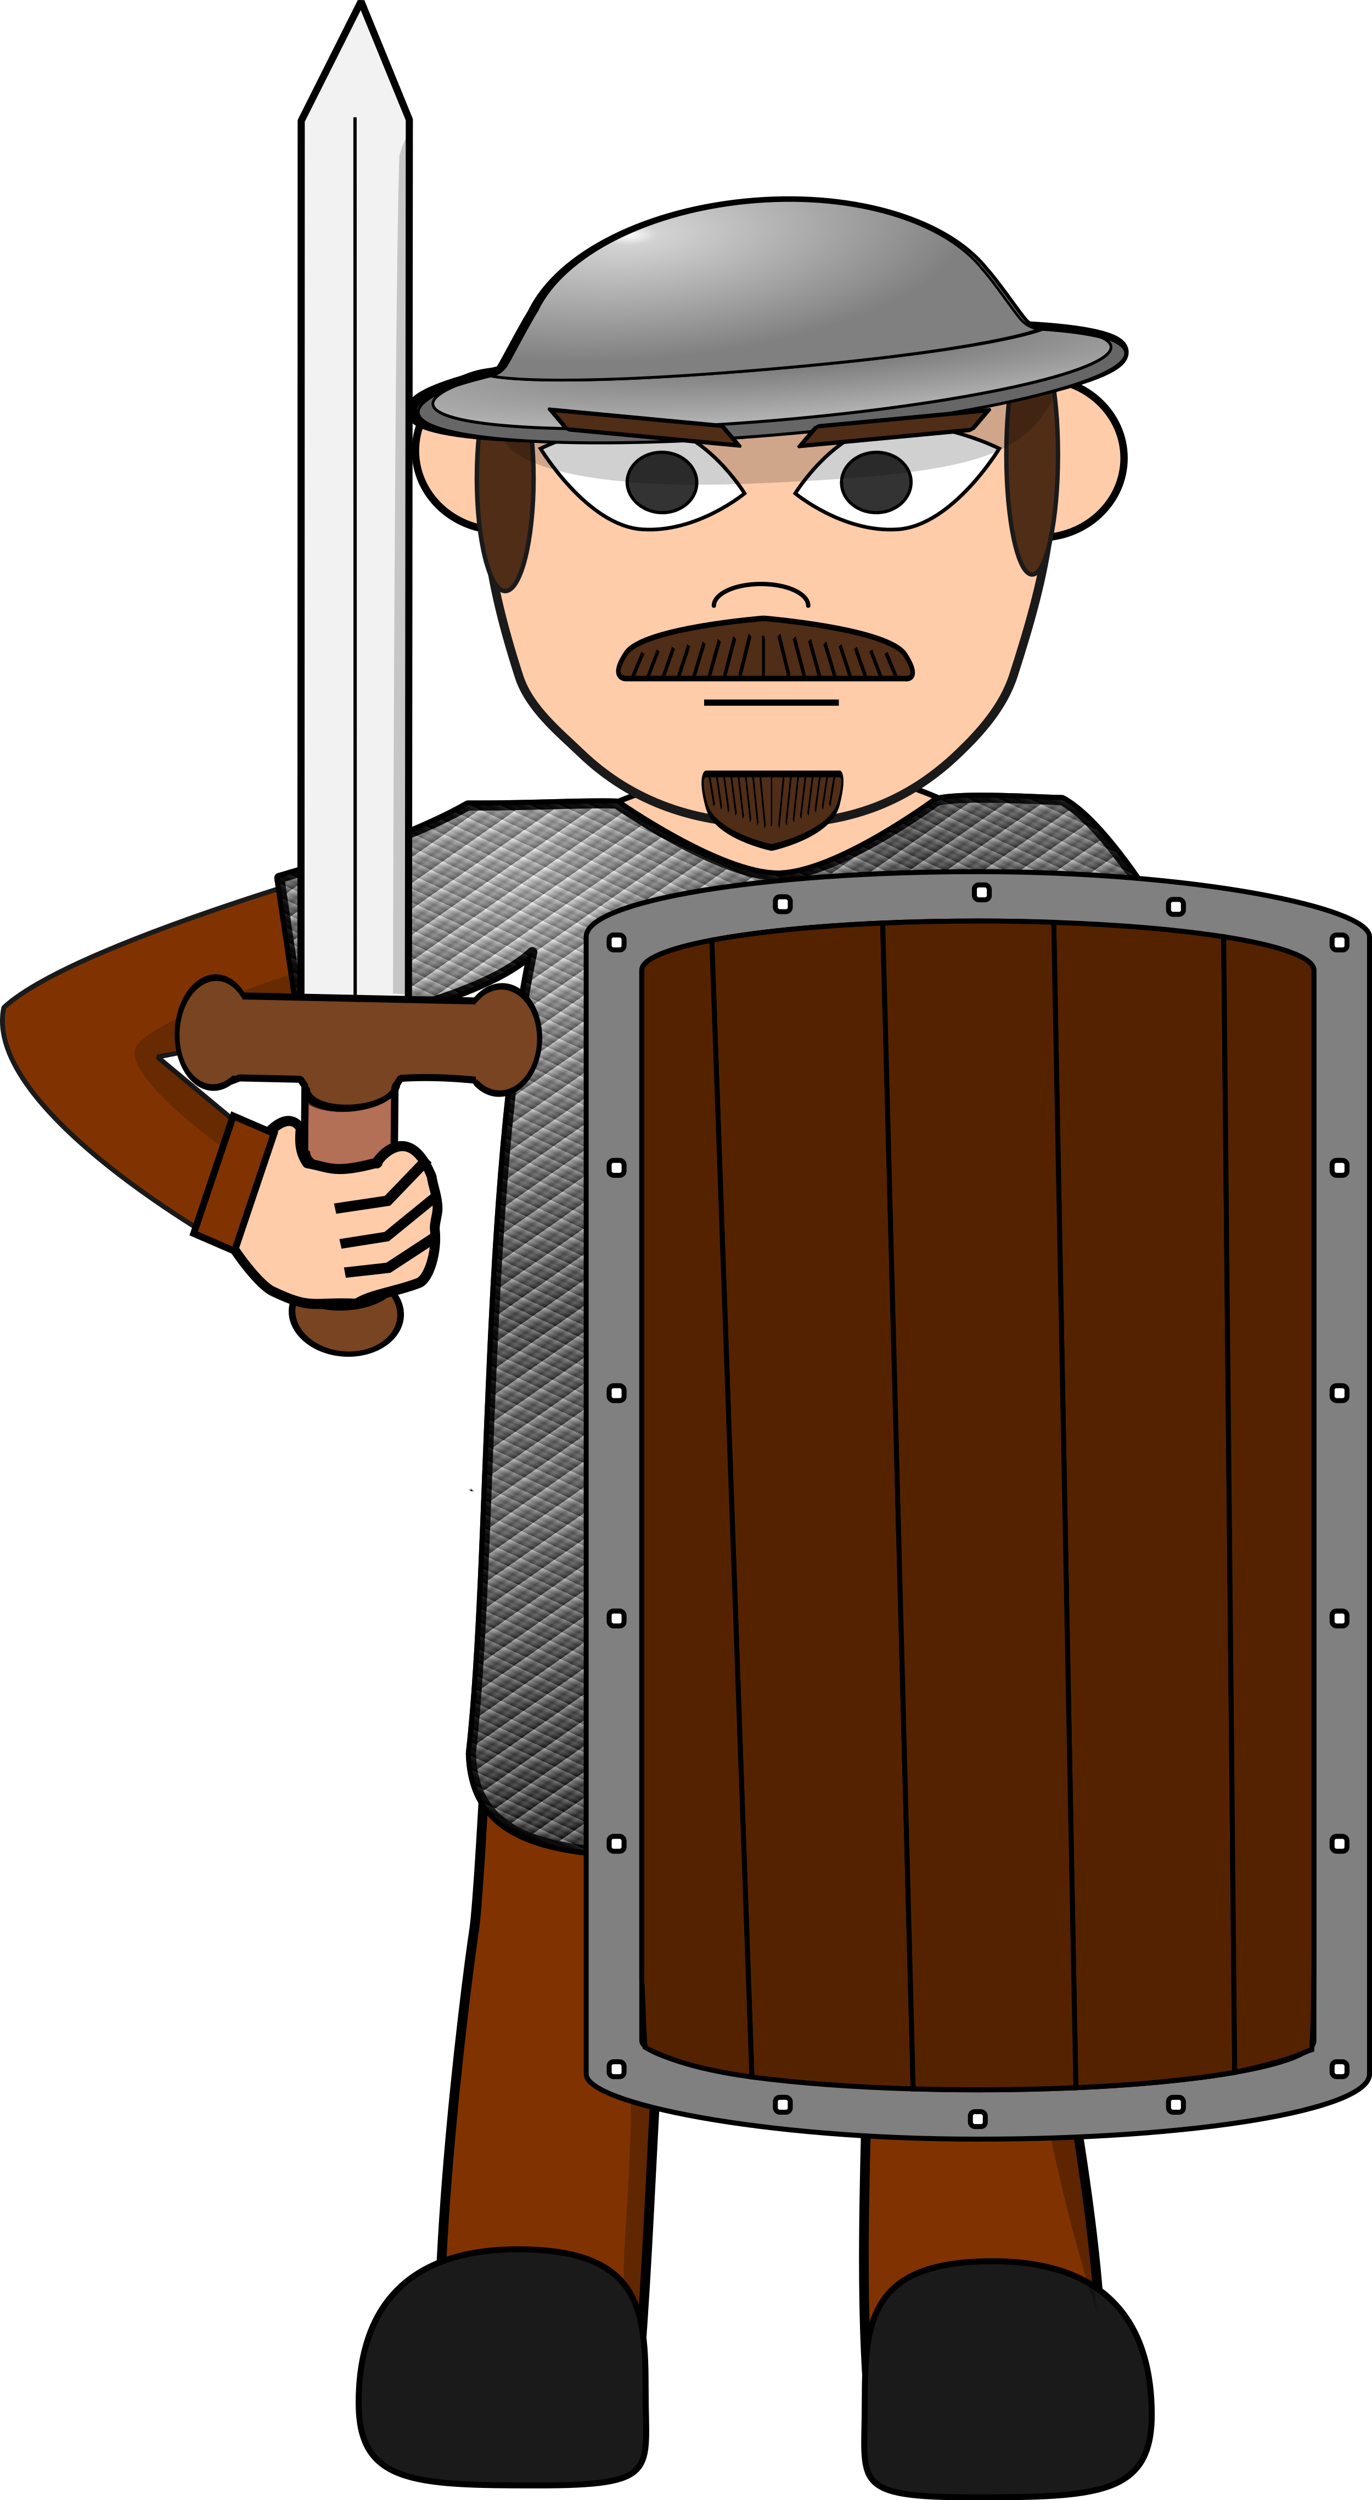
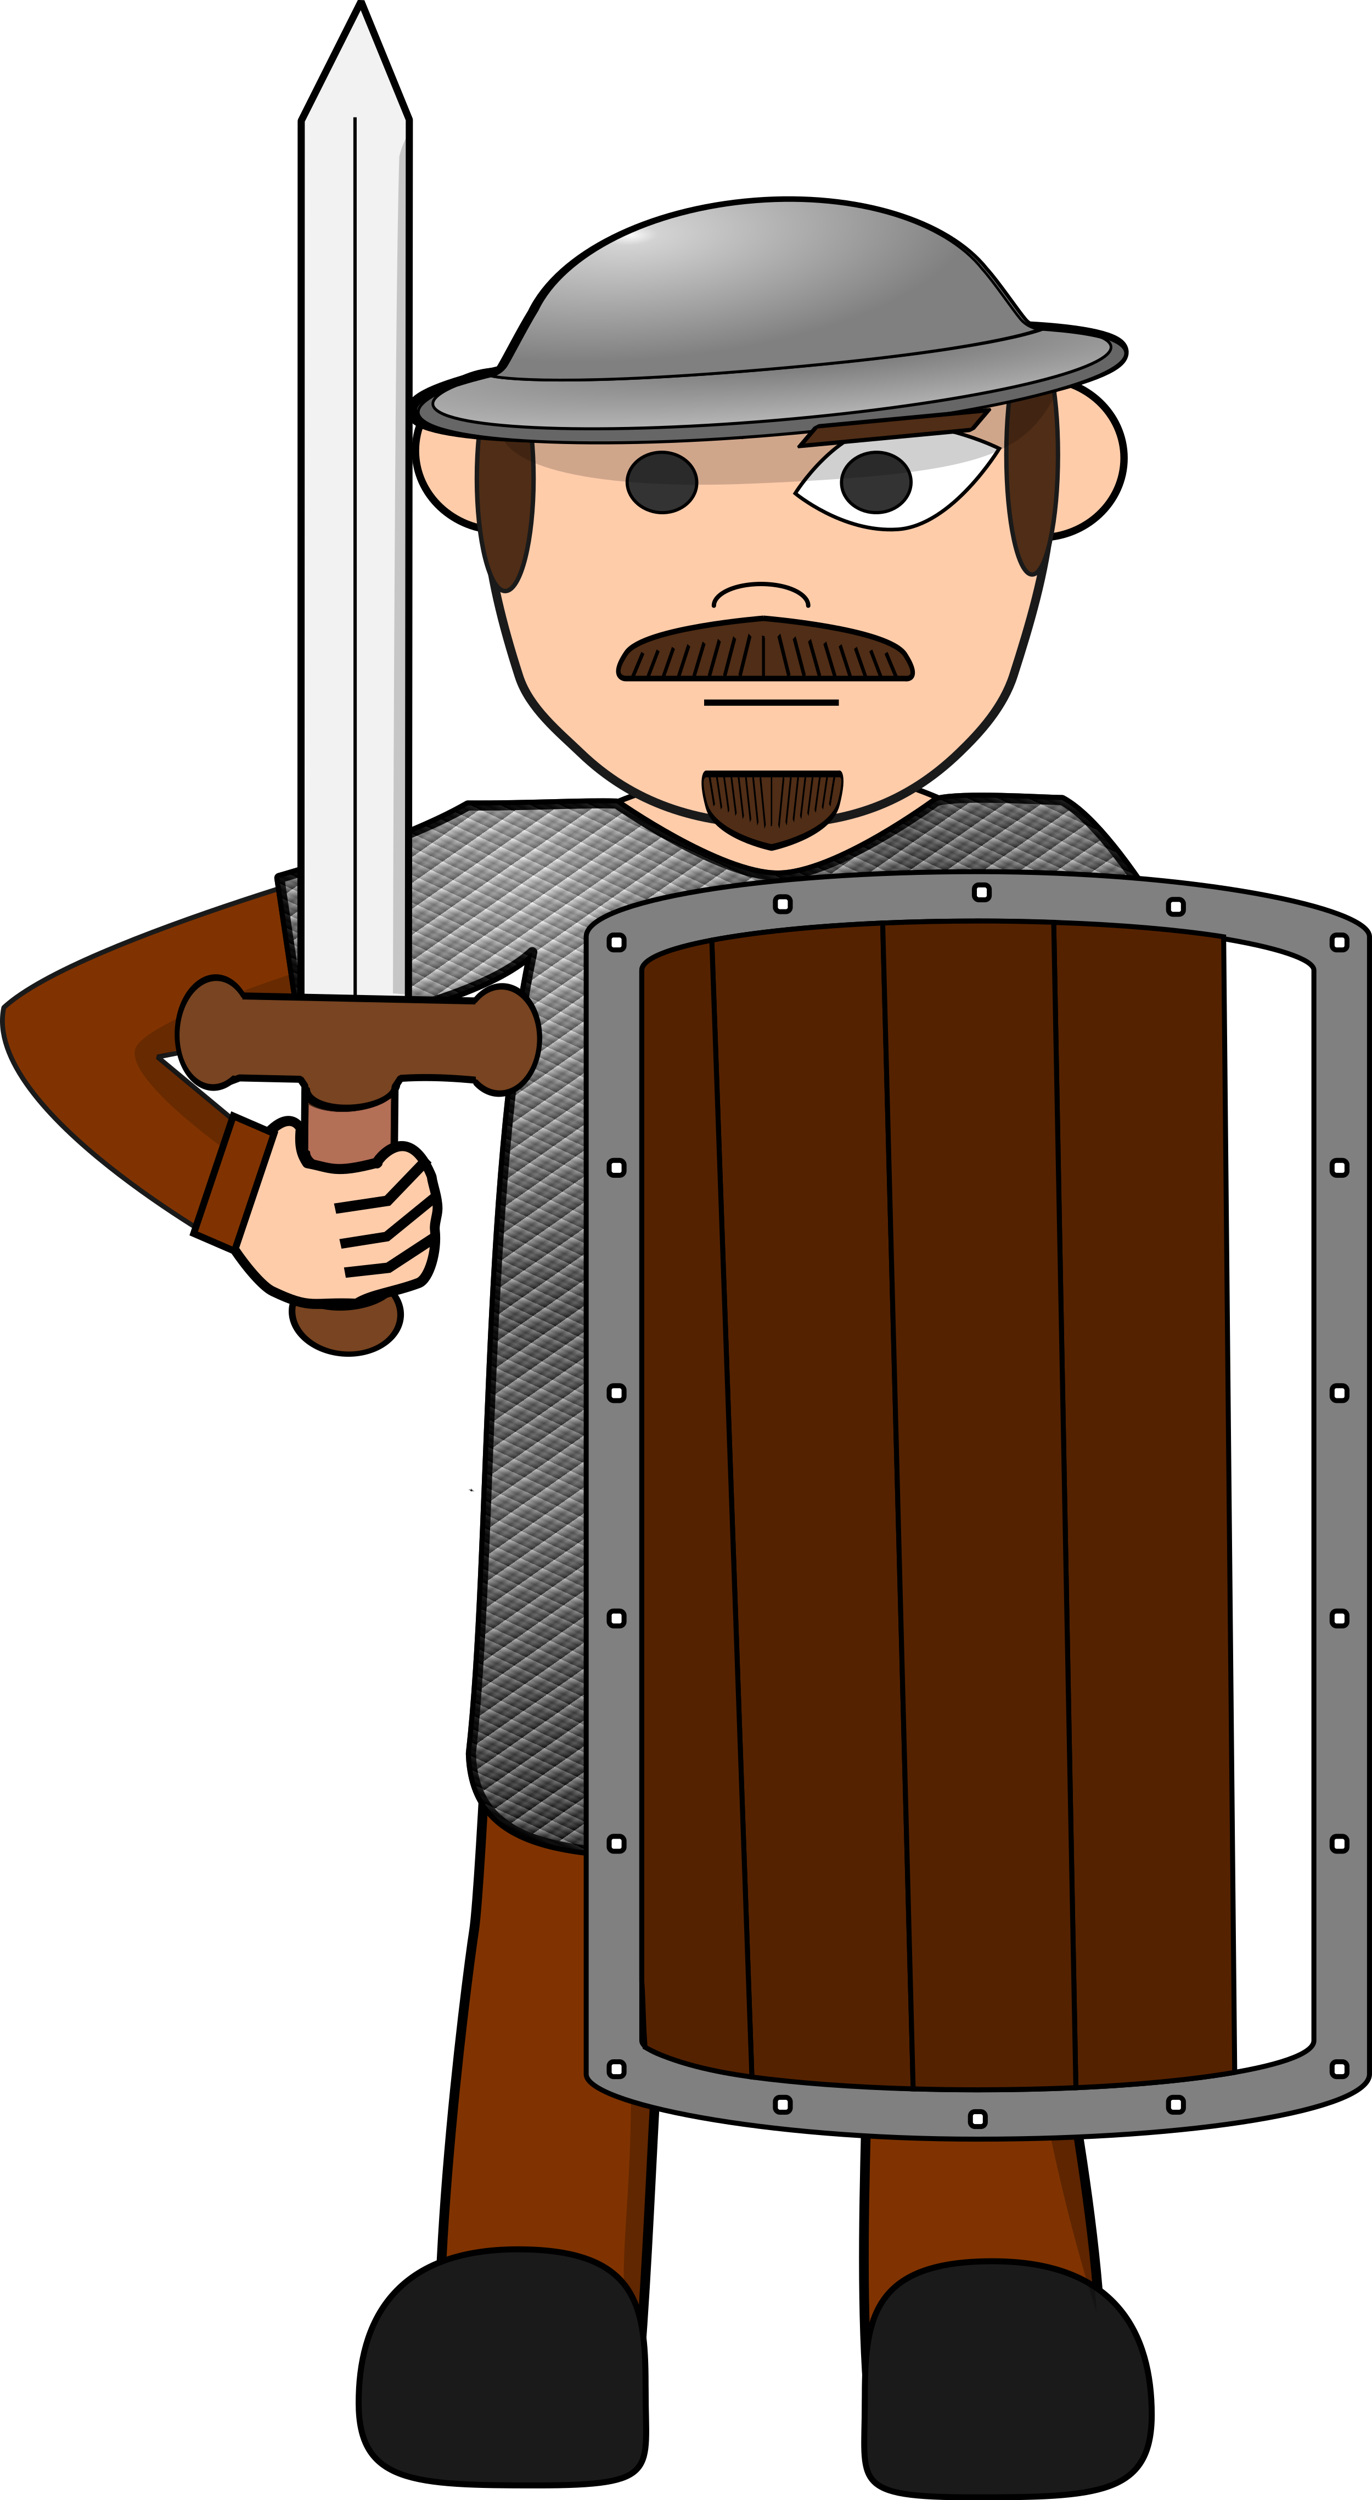
<svg xmlns="http://www.w3.org/2000/svg" xmlns:xlink="http://www.w3.org/1999/xlink" version="1.1" viewBox="0 0 1589.4 2896.2" xml:space="preserve">
  <defs>
    <linearGradient id="d">
      <stop stop-color="#fafafa" offset="0" />
      <stop stop-color="#d3d3d3" offset=".078" />
      <stop stop-color="#808080" offset="1" />
    </linearGradient>
    <linearGradient id="c">
      <stop stop-color="#fff" offset="0" />
      <stop stop-color="#3c3c3c" offset=".443" />
      <stop stop-color="#797979" offset=".634" />
      <stop offset="1" />
    </linearGradient>
    <radialGradient id="h" cx="980.14" cy="2350.8" r="547.35" gradientTransform="matrix(1.796 -.07 .081 2.061 -969.52 -2483.1)" gradientUnits="userSpaceOnUse" xlink:href="#c" />
    <linearGradient id="k" x1="862.34" x2="876.44" y1="2218" y2="2238.1" gradientUnits="userSpaceOnUse" xlink:href="#c" spreadMethod="repeat" />
    <linearGradient id="j" x1="862.34" x2="856.31" y1="2218" y2="2231.2" gradientUnits="userSpaceOnUse" xlink:href="#c" spreadMethod="repeat" />
    <linearGradient x1="321.49" x2="323.31" y1="495.88" y2="499.57" gradientUnits="userSpaceOnUse" xlink:href="#c" spreadMethod="repeat" />
    <radialGradient id="g" cx="1509.1" cy="1037.8" r="279.73" gradientTransform="matrix(1.423 .023 -.017 .468 -1037.8 999.46)" gradientUnits="userSpaceOnUse" xlink:href="#d" />
    <radialGradient id="f" cx="1615.9" cy="1149.9" r="358.16" gradientTransform="matrix(2.166 .005 .002 .253 -2233.3 1362.7)" gradientUnits="userSpaceOnUse">
      <stop stop-color="#6d6d6d" offset="0" />
      <stop stop-color="#cacaca" offset="1" />
    </radialGradient>
    <radialGradient id="e" cx="1509.1" cy="1037.8" r="279.73" gradientTransform="matrix(1.433 .023 -.017 .471 -1052.2 995.52)" gradientUnits="userSpaceOnUse" xlink:href="#d" />
  </defs>
  <g transform="translate(-359.99 -1272.7)">
    <path d="m851.21 2252.5s-399.16 106.31-486.79 187.26c-25.679 119.42 262.8 278.85 262.8 278.85l54.435-105.91-139.19-115.65 347.57-67.971z" fill="#803300" stroke="#1a1a1a" stroke-linecap="round" stroke-linejoin="bevel" stroke-width="5.607" />
    <path transform="translate(253.14 1300.1)" d="m851.75 826.62 21.814 56.279c-46.373 15.416-94.478 31.816-94.525 54.242-1.2e-4 17.943 16.48 34.532 44.396 48.01v571.63h386.8v-577.08c21.589-12.397 34.039-26.972 34.039-42.568-0.105-22.401-54.918-43.803-101.24-59.201l28.525-51.32h-319.81z" fill="#fca" stroke="#000" stroke-linecap="round" stroke-width="6.413" />
    <path d="m936.56 3027.2s-19.211 429.82-27.441 482.05c-8.23 52.225-64.674 489.92-28.467 620.85l208.81-9.536c24.647-176.29 26.295-504.76 45.94-601.87 50.038-247.36 120.98-369.61 120.98-369.61s78.05 70.163 106.78 346.1c12.454 119.61-18.672 430.4 10.557 619.42h252.02c36.208-130.93-34.804-466.22-51.263-570.66 0 0-31.706-114.13-10.425-421.64 1.996-28.85-4.942-59.401-1.943-91.72-163.69-13.515-625.56-3.371-625.56-3.371z" fill="#803300" stroke="#000" stroke-linecap="round" stroke-linejoin="bevel" stroke-width="11.233" />
    <path d="m1361.8 4056.1c0 93.108-17.403 109.39 126.31 109.39 143.71 0 206.11-2.713 206.11-95.679 0-93.108-40.696-177.79-184.41-177.79-143.71 0-148 70.974-148 164.08z" fill="#1a1a1a" stroke="#000" stroke-width="6.96" />
    <path d="m1252.1 3226.6c-79.686 69.599-108.05 154.9-117.97 218.43-0.711 0.035-1.489 0.245-2.34 0.652 0 0-40.926 127.82-40.926 260.65s-21.461 241.36 4.85 241.36c26.311 0 8.001-108.52 18.068-244.71 5.094-68.913 16.173-138.78 22.301-188.41 73.67-208 73.443-250.76 121.45-279.03l-5.438-8.938z" fill-opacity=".246" fill-rule="evenodd" />
    <path d="m1565.5 3069.2c-100.34 398.06 64.873 881.92 64.873 881.92l-13.326-184.1c-14.502-85.945-30.542-162.77-37.496-203.79 0 0-33.954-113.61-11.164-419.69 1.759-23.623-2.947-48.395-2.887-74.348z" fill-opacity=".268" fill-rule="evenodd" />
    <path d="m901.99 2205.8c-78.734 45.321-218.37 83.864-218.37 83.864l26.444 178.2s198.26-28.276 266.58-92.24c-56.249 268.94-45.594 700.6-71.142 928.31 3.435 113.05 113.99 126.04 342.3 112.14 286.62-12.068 324.05 41.559 318.38-52.134 28.97-245.58-15.611-769.91-20.271-979.67 64.875 49.296 59.566 59.947 59.566 59.947l161.16-1.152s-104.69-204.86-176.34-243.59c-22.626-0.163-117.35-6.717-145.22 1.122 0 0-116.3 86.376-184.24 86.315-67.941-0.061-186.41-83.366-186.41-83.366-39.106-1.252-102.08 2.63-172.43 2.254z" fill="url(#h)" stroke="#000" stroke-linecap="round" stroke-linejoin="round" stroke-width="11.703" />
    <g transform="matrix(-.52 -.429 -.891 .305 1270.6 3115.5)">
      <g transform="translate(5.216 -.416)">
        <ellipse cx="392.26" cy="177.62" rx="1.432" ry="1.401" />
        <path d="m392.54 178.26-0.088 0.311 2.206 0.706-0.123 0.386 0.361 0.071 0.148-0.617z" />
        <path d="m392.93 177.74-0.029 0.322 2.298 0.29-0.05 0.402 0.368 4e-3 0.033-0.634z" />
        <path d="m392.7 176.94 0.053 0.319 2.296-0.303 0.053 0.401 0.357-0.089-0.129-0.622z" />
        <path d="m392.6 176.52 0.153 0.285 2.077-1.026 0.18 0.363 0.309-0.199-0.323-0.547z" />
        <path d="m392.09 178.03 0.088 0.311-2.206 0.706 0.123 0.386-0.361 0.071-0.148-0.617z" />
        <path d="m392.04 177.8-0.056 0.318-2.294-0.322-0.057 0.401-0.356-0.092 0.135-0.62z" />
        <path d="m391.47 176.8-0.034 0.322-2.311-0.16-0.028 0.404-0.361-0.067 0.091-0.628z" />
        <path d="m392.07 176.58-0.153 0.285-2.077-1.026-0.18 0.363-0.309-0.199 0.323-0.547z" />
        <ellipse id="i" cx="391.81" cy="178.31" rx=".113" ry=".109" fill="#fff" />
        <g id="b">
          <use width="100%" height="100%" xlink:href="#i" />
          <ellipse cx="391.83" cy="178.36" rx=".045" ry=".031" />
        </g>
        <use width="100%" height="100%" xlink:href="#b" />
        <use transform="translate(0 .241)" width="100%" height="100%" xlink:href="#b" />
        <use transform="translate(.272)" width="100%" height="100%" xlink:href="#b" />
        <use transform="translate(.272 .241)" width="100%" height="100%" xlink:href="#b" />
        <use transform="translate(.544)" width="100%" height="100%" xlink:href="#b" />
        <use transform="translate(.544 .241)" width="100%" height="100%" xlink:href="#b" />
        <use transform="translate(.816)" width="100%" height="100%" xlink:href="#b" />
        <use transform="translate(.816 .241)" width="100%" height="100%" xlink:href="#b" />
      </g>
    </g>
    <path d="m918.75 2994.7c-11.667 3.999-11.695 4.008-11.695 4.008" fill-rule="evenodd" stroke="#000" stroke-width=".022" />
    <path d="m1107.9 4042.3c0 93.108 17.403 109.39-126.31 109.39-143.71 0-206.11-2.713-206.11-95.679 0-93.108 40.696-177.79 184.41-177.79 143.71 0 148 70.974 148 164.08z" fill="#1a1a1a" stroke="#000" stroke-width="6.96" />
    <ellipse cx="939.15" cy="1794.8" rx="97.854" ry="92.222" fill="#fca" stroke="#000" stroke-linecap="round" stroke-linejoin="bevel" stroke-width="8.544" />
    <ellipse cx="1564.3" cy="1803.3" rx="97.854" ry="92.222" fill="#fca" stroke="#000" stroke-linecap="round" stroke-linejoin="bevel" stroke-width="8.544" />
    <path d="m1251.8 1573.5c-120.12 0.263-233.77 23.104-293.7 131.01-60.198 108.17-34.687 233.92 3.105 351.54 11.877 37.018 47.151 65.373 71.176 88.476 61.007 58.806 135.74 82.434 221.31 82.697v0h1.35 1.35v0c85.573-0.263 153.82-23.891 214.83-82.697 24.025-23.104 51.005-52.643 62.883-89.661 37.789-117.62 71.323-242.19 11.399-350.36-59.928-107.9-173.58-130.74-293.7-131.01z" fill="#fca" stroke="#1a1a1a" stroke-linecap="round" stroke-linejoin="bevel" stroke-width="10" />
    <path d="m1399.7 1885.9c-63.414 4.195-118.46-41.691-118.46-41.691s46.413-75.517 110.1-79.712c63.414-3.933 126.29 27.794 126.29 27.794s-54.239 89.676-117.92 93.609z" fill="#fff" stroke="#000" stroke-width="4.256px" />
    <ellipse cx="1555.7" cy="1799.3" rx="29.93" ry="138.92" fill="#502d16" stroke="#1a1a1a" stroke-linecap="round" stroke-linejoin="bevel" stroke-width="5.072" />
    <path d="m1377.3 1866.5c-22.406 1.051-41.302-13.652-42.382-33.079-1.08-19.165 15.927-35.705 38.332-36.755 22.136-1.05 41.032 13.652 42.112 32.817 1.08 19.428-15.927 35.967-38.062 37.017z" fill="#333" stroke="#000" stroke-width="3.727px" />
    <path d="m1296.3 1974.3c0-8.927-10.528-17.328-27.265-21.791-17.007-4.463-37.792-4.463-54.799 0-16.736 4.463-27.264 12.864-27.264 21.791" fill="none" stroke="#000" stroke-linecap="round" stroke-linejoin="bevel" stroke-width="5.058px" />
-     <path d="m1104.1 1885.9c63.414 4.195 118.46-41.691 118.46-41.691s-46.413-75.517-110.1-79.712c-63.414-3.933-126.29 27.794-126.29 27.794s54.239 89.676 117.92 93.609z" fill="#fff" stroke="#000" stroke-width="4.256px" />
    <path d="m1124.4 1866.5c22.136 1.313 41.302-13.127 42.651-32.292 1.62-19.428-15.387-36.23-37.522-37.543-22.406-1.313-41.301 13.127-42.921 32.292-1.35 19.166 15.657 35.967 37.792 37.542z" fill="#333" stroke="#000" stroke-width="3.727px" />
    <g transform="matrix(4.941 11.381 -10.179 5.047 7569.1 -3093.2)" fill="#deaa87" />
    <ellipse cx="945.25" cy="1826.7" rx="32.856" ry="130.67" fill="#502d16" stroke="#1a1a1a" stroke-linecap="round" stroke-linejoin="bevel" stroke-width="5.154" />
    <rect transform="matrix(.996 .094 .646 .763 0 0)" x="-513.56" y="2340.2" width="199.71" height="29.702" fill="#502d16" stroke="#000" stroke-linecap="round" stroke-linejoin="bevel" stroke-width="7.006" />
    <path transform="matrix(.99 -.139 .165 .986 0 0)" d="m1292.6 1912c-57.062 83.791-87.846 104.38-380.72 75.506-173.1-17.063-293.81-58.273-275.5-111.51" fill-opacity=".187" />
    <g transform="matrix(.997 -.078 .071 1.102 -106.02 -44.187)" stroke="#000" stroke-miterlimit="10">
      <path d="m1544.3 1650.8c-2.506-1.673-5.01-3.778-7.184-6.45-8.166-10.038-28.862-42.256-40.9-55.943-39.234-52.212-140.05-89.305-258.32-89.305-123.8 0-227.95 39.782-262.88 95.86-13.81 17.425-32.843 46.367-39.841 55.296-1.173 1.497-2.482 2.763-3.842 3.859-64.534 8.594-103.67 19.683-103.46 31.618 0.44 25.835 184.91 45.842 412.03 44.686 227.12-1.155 410.88-23.036 410.44-48.871-0.205-12.03-40.32-22.795-106.05-30.749z" fill="#999" stroke-linecap="round" stroke-width="17.493" />
      <ellipse transform="matrix(1 -.005 .017 1 0 0)" cx="1213.4" cy="1688.8" rx="411.26" ry="46.787" fill="url(#f)" stroke-width="2.916" />
      <path d="m1617.5 1660.2c13.867 4.733 21.447 9.853 21.526 15.229 0.379 26.095-175.78 48.302-393.46 49.601-217.68 1.299-394.45-18.803-394.83-44.897-0.091-6.252 9.977-12.28 28.296-17.851-29.376 7.738-45.936 16.43-45.804 25.542 0.44 30.286 184.86 53.738 411.91 52.384 227.05-1.355 410.76-27.004 410.32-57.29-0.118-8.191-13.721-15.881-37.962-22.718z" fill="#666" stroke-width="3.156" />
      <path d="m920.42 1655.3s11.665-1.276 18.664-10.205 26.031-37.872 39.841-55.297c34.93-56.078 139.08-95.86 262.88-95.86 118.27 0 219.08 37.094 258.32 89.305 12.038 13.688 32.734 45.905 40.9 55.943 8.166 10.038 20.998 12.283 20.998 12.283s-56.247 18.032-321.9 19.596c-265.66 1.565-319.7-15.767-319.7-15.767z" fill="url(#e)" stroke-linecap="round" stroke-width="2.916" />
      <path d="m920.37 1655.3s11.58-1.27 18.529-10.151c6.949-8.88 25.847-37.664 39.558-54.994 34.683-55.77 138.08-95.343 260.98-95.358 117.41-0.014 217.48 36.86 256.43 88.777 11.949 13.61 32.491 45.646 40.596 55.627 8.105 9.981 20.844 12.212 20.844 12.212s-55.84 17.938-319.56 19.527c-263.72 1.588-317.37-15.64-317.37-15.64z" fill="url(#g)" stroke-linecap="round" stroke-width="2.897" />
    </g>
    <rect transform="matrix(-.996 .094 -.646 .763 0 0)" x="-3257.1" y="2692.1" width="199.71" height="29.702" fill="#502d16" stroke="#000" stroke-linecap="round" stroke-linejoin="bevel" stroke-width="7.006" />
-     <rect transform="matrix(.996 .094 .646 .763 0 0)" x="-525.62" y="2354.8" width="199.71" height="29.702" fill="#502d16" stroke="#000" stroke-linecap="round" stroke-linejoin="bevel" stroke-width="7.006" />
    <path d="m1175.7 2086.6h156.05" fill="none" stroke="#000" stroke-width="7.2" />
    <path transform="translate(359.99 1272.7)" d="m337.56 1128.3s-152.12 48.879-178.15 81.661c-26.028 32.783 107.65 126.02 107.65 126.02l24.319-21.124-108.91-90.494 163.82-61.273z" fill-opacity=".187" />
  </g>
  <g transform="translate(47.174 126.45)" opacity=".504">
    <path transform="translate(-407.17 -1399.2)" d="m901.99 2205.8c-78.734 45.321-218.37 83.864-218.37 83.864l26.444 178.2s198.26-28.276 266.58-92.24c-56.249 268.94-45.594 700.6-71.142 928.31 3.435 113.05 113.99 126.04 342.3 112.14 286.62-12.068 324.05 41.559 318.38-52.134 28.97-245.58-15.611-769.91-20.271-979.67 64.875 49.296 59.566 59.947 59.566 59.947l161.16-1.152s-104.69-204.86-176.34-243.59c-22.626-0.163-117.35-6.717-145.22 1.122 0 0-116.3 86.376-184.24 86.315-67.941-0.061-186.41-83.366-186.41-83.366-39.106-1.252-102.08 2.63-172.43 2.254z" fill="url(#k)" stroke="#000" stroke-linecap="round" stroke-linejoin="round" stroke-width="11.703" />
  </g>
  <g transform="translate(47.174 126.45)" opacity=".5">
    <path transform="translate(-407.17 -1399.2)" d="m901.99 2205.8c-78.734 45.321-218.37 83.864-218.37 83.864l26.444 178.2s198.26-28.276 266.58-92.24c-56.249 268.94-45.594 700.6-71.142 928.31 3.435 113.05 113.99 126.04 342.3 112.14 286.62-12.068 324.05 41.559 318.38-52.134 28.97-245.58-15.611-769.91-20.271-979.67 64.875 49.296 59.566 59.947 59.566 59.947l161.16-1.152s-104.69-204.86-176.34-243.59c-22.626-0.163-117.35-6.717-145.22 1.122 0 0-116.3 86.376-184.24 86.315-67.941-0.061-186.41-83.366-186.41-83.366-39.106-1.252-102.08 2.63-172.43 2.254z" fill="url(#j)" opacity=".504" stroke="#000" stroke-linecap="round" stroke-linejoin="round" stroke-width="11.703" />
  </g>
  <g transform="translate(47.174 126.45)">
    <g transform="matrix(-5.571 11.086 -10.397 -4.58 9341.4 2069.2)" fill="#deaa87">
      <g transform="matrix(.954 -.272 .264 .973 -181.39 87.689)" fill="#deaa87" stroke="#000">
        <path d="m239.62 685.95c2.36 1.31 4.275 2.852 4.715 3.741 1.9 3.77 1.073 3.759 1.346 8.225-0.84 1.4-1.079 3.926-1.879 6.296-0.37 1.09-3.059 2.153-5.069 2.113-0.63-0.01-1.38 0.39-2.08 0.47-1.11 0.11-2.278-0.267-3.068-0.287-6.233-1.982-0.62-6.079-1.442-5.208 1.04-4.43 0.154-4.846-0.308-7.189-0.42 1.32 1.063 3.584 0.386 5.837-0.665 1.037-0.425 2.658-2.095 1.418-1.622-5.47-4.794-8.65 2.806-13.727" stroke-linecap="round" stroke-linejoin="round" stroke-width=".969" />
        <path d="m239.9 696.85-0.619 4.641-3.8 5.288" stroke-width=".934px" />
        <path d="m242.67 697.02-0.389 4.347-2.814 4.836" stroke-width="1px" />
        <path d="m236.5 696.65-0.66 5.26-3.962 4.386" stroke-width="1px" />
      </g>
    </g>
    <path d="m1250.1 1029.7 2.833 315.11-366.67-13.443-2.268 142.29s400.37 58.107 484.84 19.998c84.469-38.109 23.019-468.16 23.019-468.16z" fill="#803300" stroke="#1a1a1a" stroke-linecap="round" stroke-linejoin="bevel" stroke-width="5.929" />
    <rect transform="matrix(.003 -1 .996 .084 0 0)" x="-1407.2" y="881.44" width="161.5" height="55.518" fill="#fff" stroke="#000" stroke-linecap="round" stroke-width="8.751" />
    <rect transform="matrix(.999 -.037 -.04 .999 0 0)" x="1294.5" y="1074.8" width="161.04" height="55.531" fill="#fff" stroke="#000" stroke-linecap="round" stroke-width="8.74" />
    <rect x="631.9" y="883.25" width="907.43" height="1468.2" rx="453.71" ry="75.325" fill="#808080" stroke="#000" stroke-linecap="round" stroke-width="5.774" />
    <rect x="696.31" y="940.45" width="778.62" height="1353.9" rx="389.31" ry="57.082" fill="#fff" stroke="#000" stroke-linecap="round" stroke-width="5.774" />
    <rect x="658.51" y="956.64" width="17.255" height="17.255" ry="5.009" fill="#fff" stroke="#000" stroke-linecap="round" stroke-width="5.774" />
    <rect x="1306.5" y="915.38" width="17.255" height="17.255" ry="5.009" fill="#fff" stroke="#000" stroke-linecap="round" stroke-width="5.774" />
    <rect x="1306.5" y="2303" width="17.255" height="17.255" ry="5.009" fill="#fff" stroke="#000" stroke-linecap="round" stroke-width="5.774" />
    <rect x="851.06" y="2303" width="17.255" height="17.255" ry="5.009" fill="#fff" stroke="#000" stroke-linecap="round" stroke-width="5.774" />
    <rect x="851.06" y="912.32" width="17.255" height="17.255" ry="5.009" fill="#fff" stroke="#000" stroke-linecap="round" stroke-width="5.774" />
    <rect x="658.51" y="1217.7" width="17.255" height="17.255" ry="5.009" fill="#fff" stroke="#000" stroke-linecap="round" stroke-width="5.774" />
    <rect x="658.51" y="1478.7" width="17.255" height="17.255" ry="5.009" fill="#fff" stroke="#000" stroke-linecap="round" stroke-width="5.774" />
    <rect x="658.51" y="1739.7" width="17.255" height="17.255" ry="5.009" fill="#fff" stroke="#000" stroke-linecap="round" stroke-width="5.774" />
    <rect x="658.51" y="2000.7" width="17.255" height="17.255" ry="5.009" fill="#fff" stroke="#000" stroke-linecap="round" stroke-width="5.774" />
    <rect x="658.51" y="2261.8" width="17.255" height="17.255" ry="5.009" fill="#fff" stroke="#000" stroke-linecap="round" stroke-width="5.774" />
    <rect x="1496" y="956.64" width="17.255" height="17.255" ry="5.009" fill="#fff" stroke="#000" stroke-linecap="round" stroke-width="5.774" />
    <rect x="1496" y="1217.7" width="17.255" height="17.255" ry="5.009" fill="#fff" stroke="#000" stroke-linecap="round" stroke-width="5.774" />
    <rect x="1496" y="1478.7" width="17.255" height="17.255" ry="5.009" fill="#fff" stroke="#000" stroke-linecap="round" stroke-width="5.774" />
    <rect x="1496" y="1739.7" width="17.255" height="17.255" ry="5.009" fill="#fff" stroke="#000" stroke-linecap="round" stroke-width="5.774" />
    <rect x="1496" y="2000.7" width="17.255" height="17.255" ry="5.009" fill="#fff" stroke="#000" stroke-linecap="round" stroke-width="5.774" />
    <rect x="1496" y="2261.8" width="17.255" height="17.255" ry="5.009" fill="#fff" stroke="#000" stroke-linecap="round" stroke-width="5.774" />
    <rect x="1077" y="2319.6" width="17.255" height="17.255" ry="5.009" fill="#fff" stroke="#000" stroke-linecap="round" stroke-width="5.774" />
    <path d="m1173.5 941.95 25.67 1349.9c72.746-3.228 136.26-9.475 184-17.764l-12.812-1315.4c-51.91-8.167-119.87-14.079-196.85-16.67z" fill="#520" stroke="#000" stroke-linecap="round" stroke-width="5.774" />
    <path d="m975.39 942.8c-79.78 3.427-148.56 10.478-197.98 19.872l46.456 1316.8c51.545 6.868 115.53 11.747 186.84 13.771l-35.313-1350.4z" fill="#520" stroke="#000" stroke-linecap="round" stroke-width="5.774" />
    <path d="m1085.6 940.45c-38.348 0-75.274 0.845-110.22 2.346l35.313 1350.4c24.245 0.688 49.254 1.071 74.911 1.071 39.557 0 77.657-0.876 113.57-2.47l-25.67-1349.9c-28.272-0.951-57.608-1.5-87.904-1.5z" fill="#520" stroke="#000" stroke-linecap="round" stroke-width="5.774" />
    <path d="m777.41 962.67c-50.696 9.636-81.103 21.696-81.103 34.862v1170.4c2.076 32.635 1.372 45.313 3.785 77.049 32.774 18.456 81.942 28.864 123.77 34.437z" fill="#520" stroke="#000" stroke-linecap="round" stroke-width="5.774" />
-     <path d="m1370.4 958.62 12.812 1315.4c72.042-15.721 74.596-21.564 89.252-26.202 2.232-39.282 2.055-58.557 2.486-100.41v-1149.9c0-15.085-39.814-28.725-104.55-38.91z" fill="#520" stroke="#000" stroke-linecap="round" stroke-width="5.774" />
    <g transform="translate(-407.17 -1399.2)" stroke="#000">
      <path d="m833.14 2429.3 1.048-1017.9-55.904-136.86-69.351 138.14-0.306 1019.2" fill="#f2f2f2" stroke-linecap="round" stroke-linejoin="bevel" stroke-width="8.272" />
      <path d="m771.27 1408.6 0.187 1020.5" fill="none" stroke-width="3.854" />
      <path d="m625.9 2426.1 330.66 7.111 2.384 95.432c-41.722-3.833-84.976-10.055-134.83-6.767l-6.466 9.787-2.312 245-104.43-0.986 2.312-245-5.212-7.744-70.478-1.562-17.34 6.525z" fill="#784421" stroke-linecap="round" stroke-linejoin="bevel" stroke-width="8.157" />
      <path transform="matrix(.427 -.904 -.713 -.701 0 0)" d="m-1355.6-1711.3a58.926 49.69 0 0 1-40.116 59.038 58.926 49.69 0 0 1-72.38-30.077 58.926 49.69 0 0 1 31.08-62.794" fill="#784421" stroke-linecap="round" stroke-linejoin="bevel" stroke-width="6.768" />
      <path transform="matrix(-.349 -.937 .807 -.591 0 0)" d="m-2597.8 5.037a58.286 50.117 0 0 1-39.681 59.546 58.286 50.117 0 0 1-71.593-30.336 58.286 50.117 0 0 1 30.742-63.334" fill="#784421" stroke-linecap="round" stroke-linejoin="bevel" stroke-width="6.76" />
    </g>
    <rect x="1081.6" y="898.6" width="17.255" height="17.255" ry="5.009" fill="#fff" stroke="#000" stroke-linecap="round" stroke-width="5.774" />
    <g transform="translate(-407.17 -1399.2)" stroke="#000" stroke-linecap="round" stroke-linejoin="bevel">
      <path transform="matrix(-.872 -.489 -.688 .726 0 0)" d="m-2493.3 2128.7a59.165 52.287 0 0 1-50.884 51.772 59.165 52.287 0 0 1-65.127-37.281 59.165 52.287 0 0 1 32.655-62.208" fill="#784421" stroke-width="6.957" />
      <path transform="matrix(-.999 -.05 -.46 .888 0 0)" d="m-1978.5 2744.3a50.995 27.171 0 0 1-58.523 19.694 50.995 27.171 0 0 1-41.458-29.534" fill="none" stroke-width="8.995" />
      <path transform="matrix(-.999 -.047 -.457 .889 0 0)" d="m-2084.5 3001.8a50.995 27.171 0 0 1-58.523 19.694 50.995 27.171 0 0 1-41.458-29.534" fill="none" stroke-width="8.995" />
      <path d="m812.19 2652.8c0.555-59.154 0.851-107.64 0.658-107.76-0.194-0.112-1.469 0.606-2.834 1.595-13.156 9.524-39.049 15.328-61.08 13.693-11.801-0.876-22.802-3.611-29.084-7.23-1.603-0.923-2.337-1.06-2.432-0.45-0.074 0.48-0.584 48.633-1.131 107.01-0.547 58.373-1.161 106.62-1.364 107.21-0.203 0.591 0.43 2.361 1.406 3.935 1.65 2.659 2.251 3.112 8.485 6.405 7.617 4.023 14.398 5.732 25.385 6.396 14.227 0.86 33.33-2.207 43.946-7.054 7.542-3.444 11.046-6.295 14.255-11.6l2.78-4.596 1.009-107.55z" fill="#b46f57" stroke-width=".433" />
      <path transform="matrix(-.999 -.05 -.46 .888 0 0)" d="m-2015.7 2824.8a50.995 27.171 0 0 1-58.523 19.694 50.995 27.171 0 0 1-41.458-29.534" fill="none" stroke-width="8.995" />
      <path transform="matrix(-.999 -.047 -.457 .889 0 0)" d="m-2050.8 2921.3a50.995 27.171 0 0 1-58.523 19.694 50.995 27.171 0 0 1-41.458-29.534" fill="none" stroke-width="8.995" />
    </g>
    <g transform="matrix(4.287 11.643 10.847 -3.38 -8250.4 978.12)" fill="#fca">
      <g transform="matrix(.954 -.272 .264 .973 -182.56 51.876)" fill="#fca">
        <g transform="translate(-7.542 35.041)" fill="#fca" stroke="#000">
          <path d="m239.62 685.95c2.36 1.31 4.275 2.852 4.715 3.741 1.9 3.77 1.073 3.759 1.346 8.225-0.84 1.4-1.079 3.926-1.879 6.296-0.37 1.09-3.059 2.153-5.069 2.113-0.63-0.01-1.38 0.39-2.08 0.47-1.11 0.11-2.278-0.267-3.068-0.287-6.233-1.982-0.62-6.079-1.442-5.208 1.04-4.43 0.404-4.667-0.058-7.011-0.771-0.437-1.542-0.662-3.326-0.295 0 0-3.428-1.279 4.172-6.356" stroke-linecap="round" stroke-linejoin="round" stroke-width=".969" />
          <path d="m239.9 696.85-0.619 4.641-3.8 5.288" stroke-width=".934px" />
          <path d="m242.67 697.02-0.389 4.347-2.814 4.836" stroke-width="1px" />
          <path d="m236.5 696.65-0.66 5.26-3.962 4.386" stroke-width="1px" />
        </g>
      </g>
    </g>
    <rect transform="matrix(.319 -.948 .918 .397 0 0)" x="-1128.7" y="585.27" width="143.67" height="51.513" fill="#803300" stroke="#000" stroke-linecap="round" stroke-width="7.951" />
    <path d="m429.58 25.9-6.558 129.61 1.744 870.16-16.71-1.46s1.536-781.47 7.322-969.24c5.786-24.033 14.202-29.063 14.202-29.063z" fill-opacity=".18" />
    <g transform="matrix(.998 0 0 1.234 -1179.8 -134.52)" fill="#502d16">
      <g transform="translate(838.52 -169.91)" fill="#502d16">
        <path d="m1182.7 756.86s-139.44 8.808-159.49 32.612c-20.048 23.805-0.737 23.934-0.737 23.934h324.17s20.274 2.708 0.613-22.178c-19.661-24.886-164.56-34.369-164.56-34.369z" stroke="#000" stroke-linecap="round" stroke-linejoin="bevel" stroke-width="5.206" />
        <g transform="matrix(3.526 0 0 3.526 -165.23 -550.12)">
          <path id="a" d="m342.54 379.89-3.35 6.45" fill="#502d16" fill-rule="evenodd" stroke="#000" stroke-width="1.087px" />
          <use width="100%" height="100%" xlink:href="#a" />
          <use transform="matrix(1 0 0 1.1 5.04 -38.665)" width="100%" height="100%" xlink:href="#a" />
          <use transform="matrix(1 0 0 1.2 10.081 -77.33)" width="100%" height="100%" xlink:href="#a" />
          <use transform="matrix(1 0 0 1.3 15.121 -116)" width="100%" height="100%" xlink:href="#a" />
          <use transform="matrix(1 0 0 1.4 20.161 -154.66)" width="100%" height="100%" xlink:href="#a" />
          <use transform="matrix(1 0 0 1.5 25.202 -193.33)" width="100%" height="100%" xlink:href="#a" />
          <use transform="matrix(1 0 0 1.6 30.242 -231.99)" width="100%" height="100%" xlink:href="#a" />
          <use transform="matrix(1 0 0 1.7 35.282 -270.66)" width="100%" height="100%" xlink:href="#a" />
        </g>
        <path d="m1182.6 811.98v-36.884l1.12 0.228" fill-rule="evenodd" stroke="#000" stroke-width="3.405px" />
        <g transform="matrix(-3.526 0 0 3.526 2532.7 -550.12)">
          <path d="m342.54 379.89-3.35 6.45" fill-rule="evenodd" stroke="#000" stroke-width="1.087px" />
          <use width="100%" height="100%" xlink:href="#a" />
          <use transform="matrix(1 0 0 1.1 5.04 -38.665)" width="100%" height="100%" xlink:href="#a" />
          <use transform="matrix(1 0 0 1.2 10.081 -77.33)" width="100%" height="100%" xlink:href="#a" />
          <use transform="matrix(1 0 0 1.3 15.121 -116)" width="100%" height="100%" xlink:href="#a" />
          <use transform="matrix(1 0 0 1.4 20.161 -154.66)" width="100%" height="100%" xlink:href="#a" />
          <use transform="matrix(1 0 0 1.5 25.202 -193.33)" width="100%" height="100%" xlink:href="#a" />
          <use transform="matrix(1 0 0 1.6 30.242 -231.99)" width="100%" height="100%" xlink:href="#a" />
          <use transform="matrix(1 0 0 1.7 35.282 -270.66)" width="100%" height="100%" xlink:href="#a" />
        </g>
      </g>
    </g>
    <g transform="matrix(.474 0 0 -1.507 -111.4 1739.8)" fill="#502d16">
      <g transform="translate(838.52 -169.91)" fill="#502d16">
        <path d="m1182.7 756.86s-139.44 8.808-159.49 32.612c-20.048 23.805-0.737 23.934-0.737 23.934h324.17s20.274 2.708 0.613-22.178c-19.661-24.886-164.56-34.369-164.56-34.369z" stroke="#000" stroke-linecap="round" stroke-linejoin="bevel" stroke-width="5.206" />
        <g transform="matrix(3.526 0 0 3.526 -165.23 -550.12)">
          <path d="m342.54 379.89-3.35 6.45" fill-rule="evenodd" stroke="#000" stroke-width="1.087px" />
          <use width="100%" height="100%" xlink:href="#a" />
          <use transform="matrix(1 0 0 1.1 5.04 -38.665)" width="100%" height="100%" xlink:href="#a" />
          <use transform="matrix(1 0 0 1.2 10.081 -77.33)" width="100%" height="100%" xlink:href="#a" />
          <use transform="matrix(1 0 0 1.3 15.121 -116)" width="100%" height="100%" xlink:href="#a" />
          <use transform="matrix(1 0 0 1.4 20.161 -154.66)" width="100%" height="100%" xlink:href="#a" />
          <use transform="matrix(1 0 0 1.5 25.202 -193.33)" width="100%" height="100%" xlink:href="#a" />
          <use transform="matrix(1 0 0 1.6 30.242 -231.99)" width="100%" height="100%" xlink:href="#a" />
          <use transform="matrix(1 0 0 1.7 35.282 -270.66)" width="100%" height="100%" xlink:href="#a" />
        </g>
        <path d="m1182.6 811.98v-36.884l1.12 0.228" fill-rule="evenodd" stroke="#000" stroke-width="3.405px" />
        <g transform="matrix(-3.526 0 0 3.526 2532.7 -550.12)">
          <path d="m342.54 379.89-3.35 6.45" fill-rule="evenodd" stroke="#000" stroke-width="1.087px" />
          <use width="100%" height="100%" xlink:href="#a" />
          <use transform="matrix(1 0 0 1.1 5.04 -38.665)" width="100%" height="100%" xlink:href="#a" />
          <use transform="matrix(1 0 0 1.2 10.081 -77.33)" width="100%" height="100%" xlink:href="#a" />
          <use transform="matrix(1 0 0 1.3 15.121 -116)" width="100%" height="100%" xlink:href="#a" />
          <use transform="matrix(1 0 0 1.4 20.161 -154.66)" width="100%" height="100%" xlink:href="#a" />
          <use transform="matrix(1 0 0 1.5 25.202 -193.33)" width="100%" height="100%" xlink:href="#a" />
          <use transform="matrix(1 0 0 1.6 30.242 -231.99)" width="100%" height="100%" xlink:href="#a" />
          <use transform="matrix(1 0 0 1.7 35.282 -270.66)" width="100%" height="100%" xlink:href="#a" />
        </g>
      </g>
    </g>
  </g>
</svg>